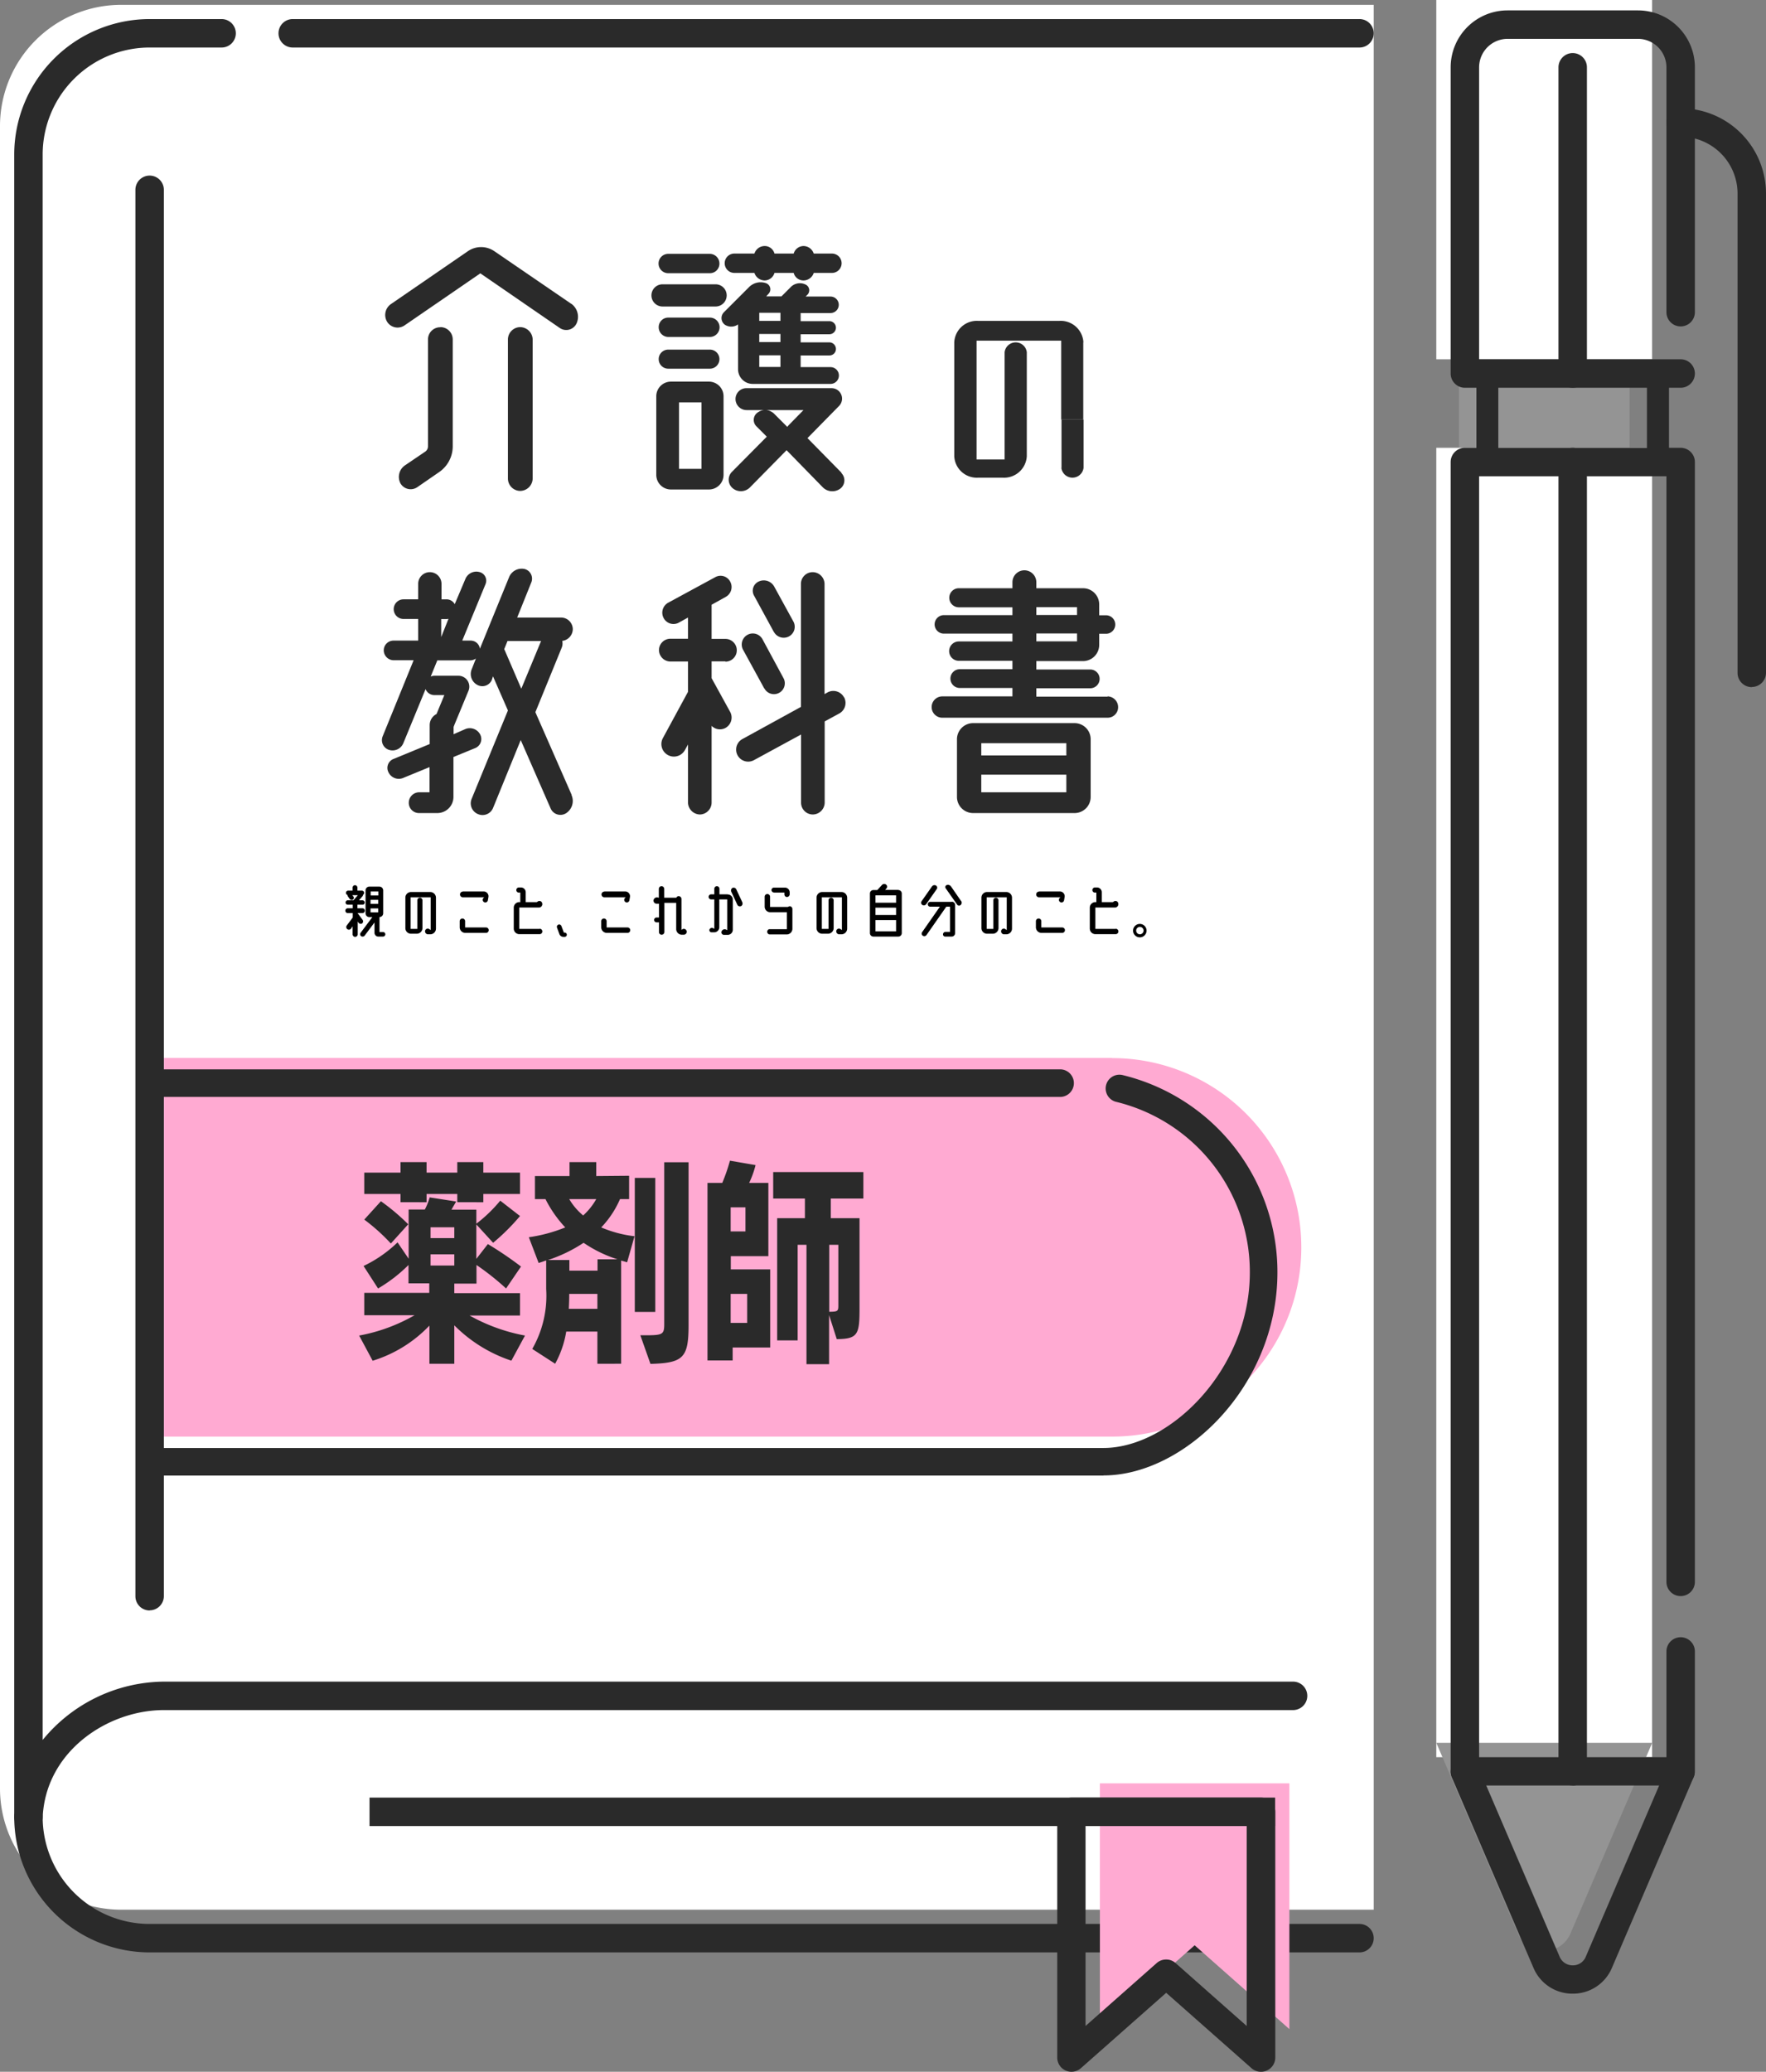
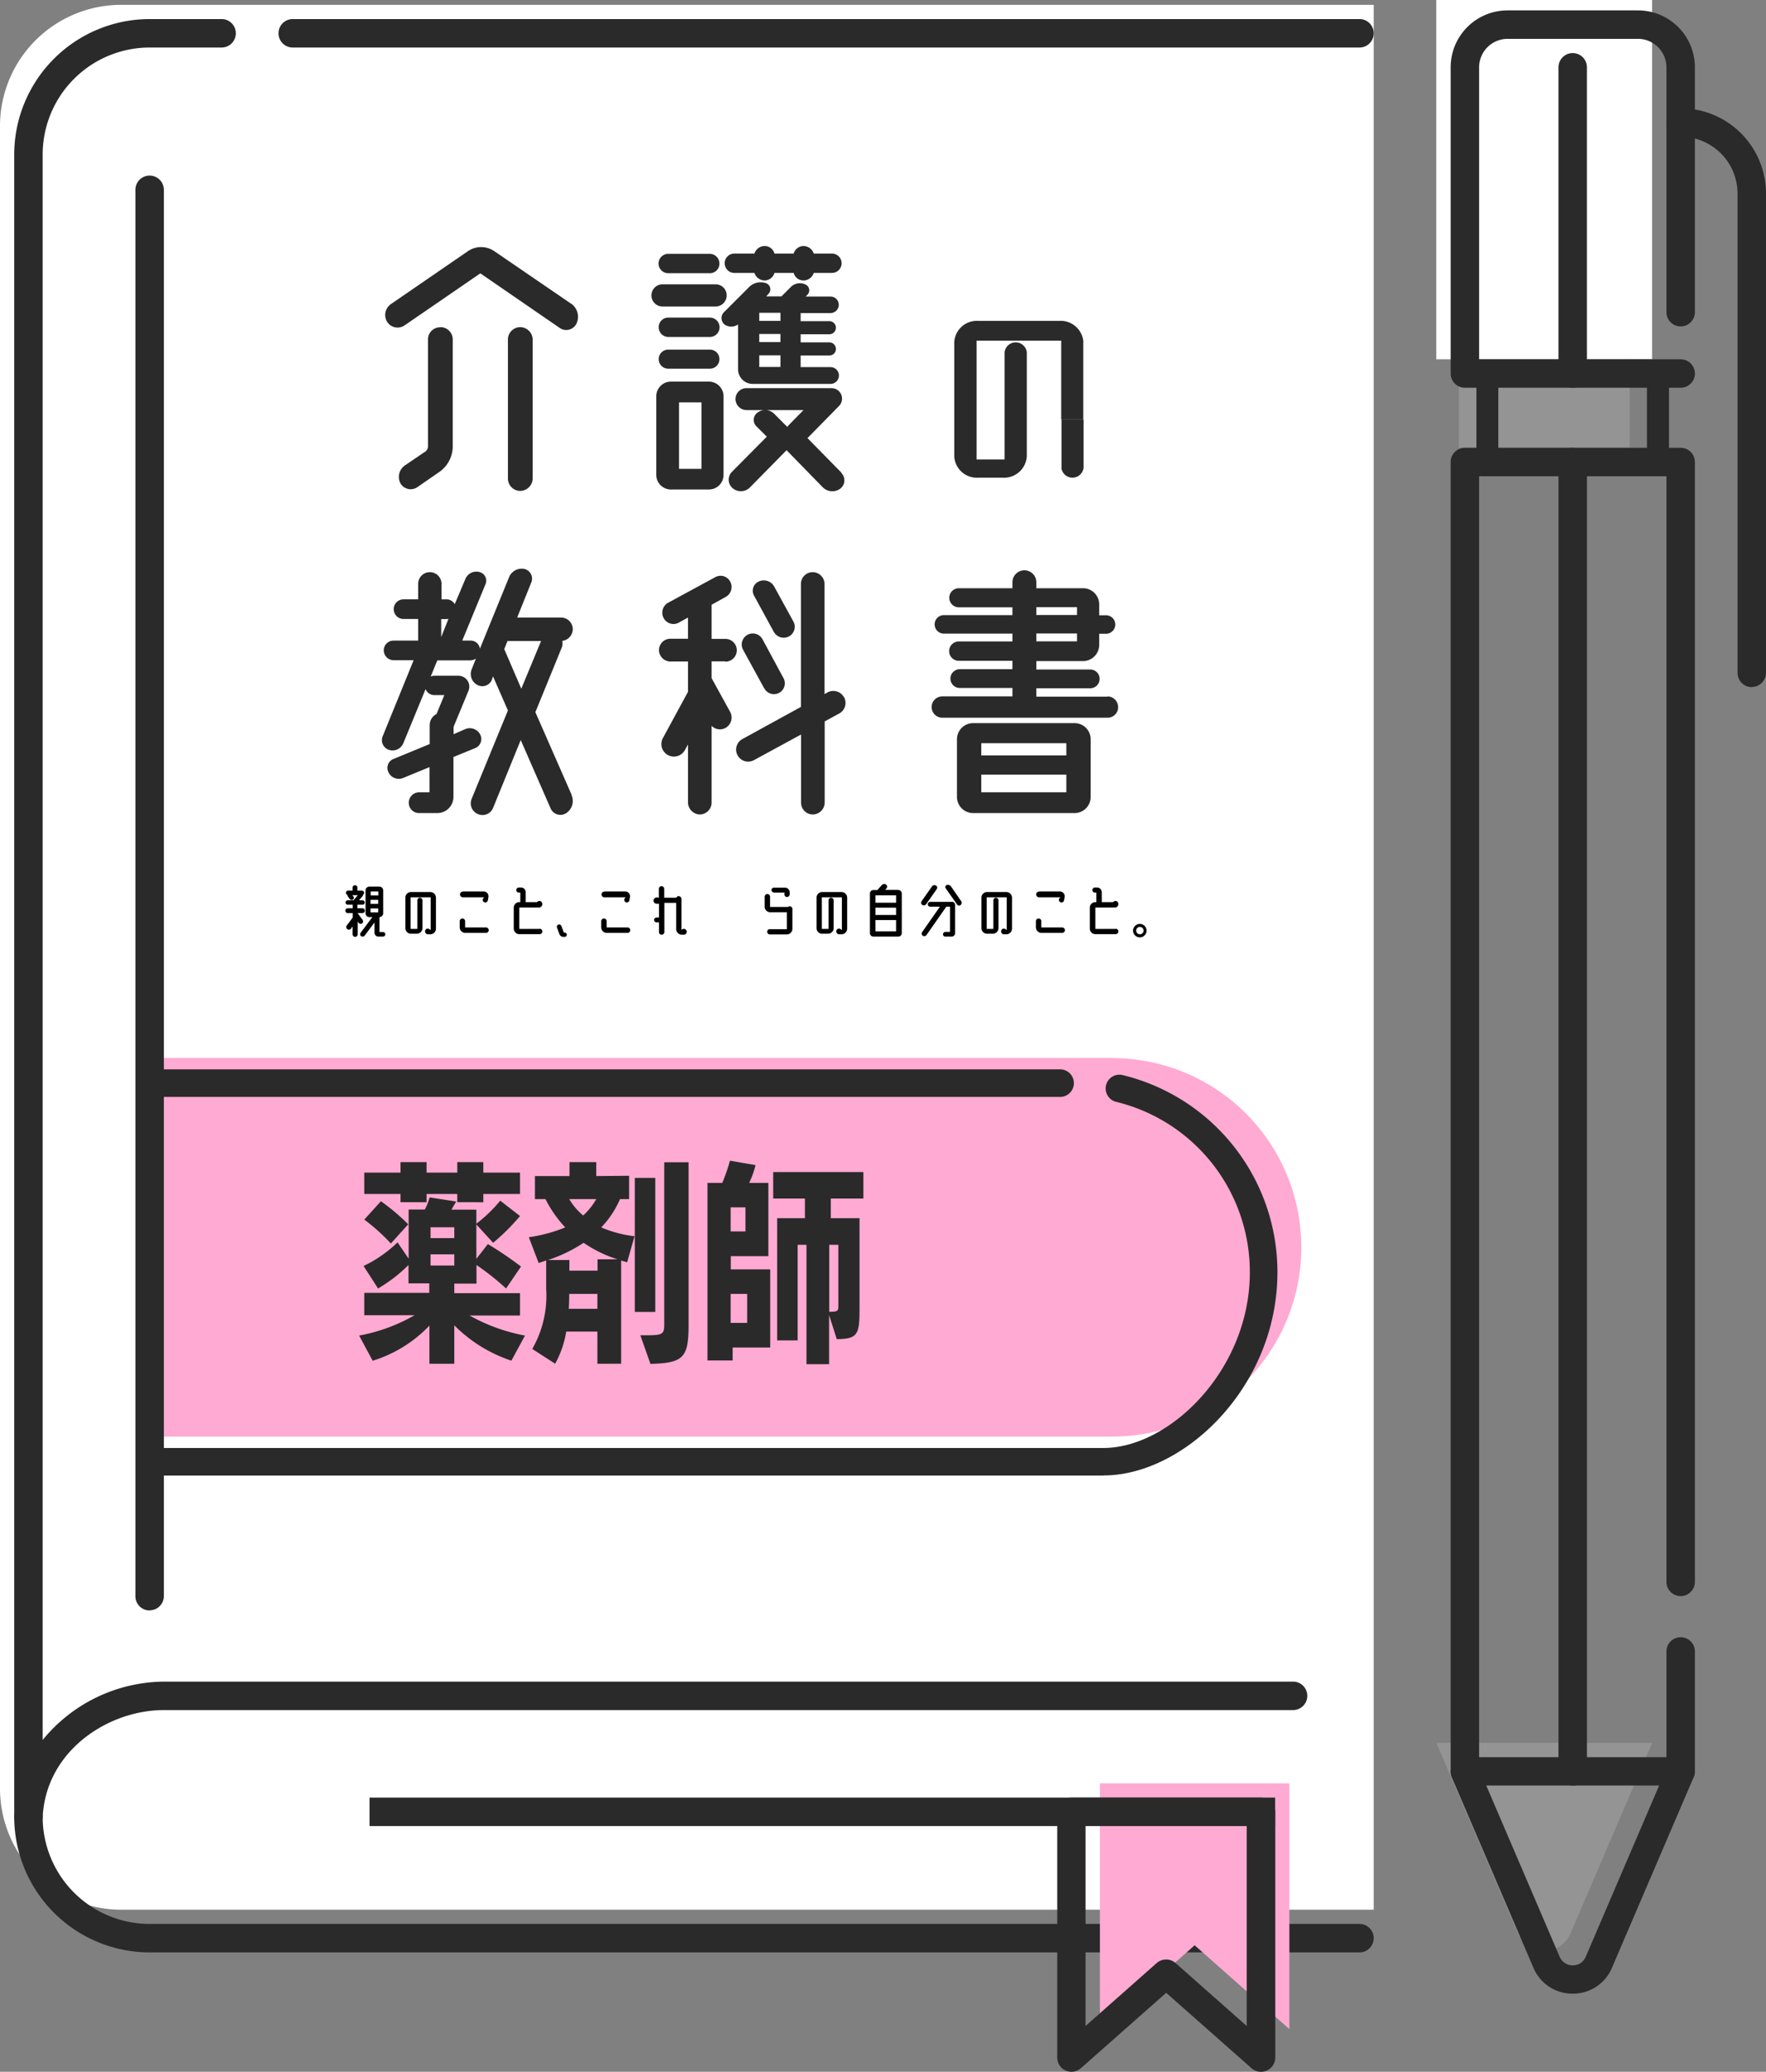
<svg xmlns="http://www.w3.org/2000/svg" width="124.16" height="145.6" viewBox="0 0 124.16 145.6">
  <rect x="0" y="0" width="124.16" height="145.6" fill="#808080" stroke="none" />
  <defs>
    <clipPath id="clip-path">
      <rect id="長方形_17610" data-name="長方形 17610" width="94.74" height="41.83" transform="translate(20.83 65.88)" fill="none" />
    </clipPath>
  </defs>
  <g id="layout" transform="translate(-10.65)">
    <g id="グループ_12278" data-name="グループ 12278">
      <rect id="長方形_17607" data-name="長方形 17607" width="12" height="6.22" transform="translate(125.22 31.46) rotate(180)" fill="#949494" />
      <rect id="長方形_17608" data-name="長方形 17608" width="15.17" height="25.25" transform="translate(111.63)" fill="#fff" />
-       <rect id="長方形_17609" data-name="長方形 17609" width="15.17" height="92.02" transform="translate(111.63 31.47)" fill="#fff" />
      <path id="パス_39303" data-name="パス 39303" d="M126.81,122.48l-5.75,13.41a2,2,0,0,1-3.68,0l-5.75-13.41" fill="#949494" />
      <g id="グループ_12277" data-name="グループ 12277">
        <path id="パス_39304" data-name="パス 39304" d="M10.65,125.69V8.86A8.521,8.521,0,0,1,19.17.34h88.06V134.21H19.17a8.521,8.521,0,0,1-8.52-8.52h0" fill="#fff" />
        <g id="グループ_12273" data-name="グループ 12273">
          <g id="グループ_12269" data-name="グループ 12269">
            <g id="グループ_12267" data-name="グループ 12267">
              <g id="グループ_12266" data-name="グループ 12266">
                <path id="パス_39305" data-name="パス 39305" d="M50.82,21.35a1.127,1.127,0,0,1,.36,1.39.8.8,0,0,1-1.16.32l-5.6-3.85-5.33,3.66a.868.868,0,0,1-1.22-.25.929.929,0,0,1,.25-1.24l5.43-3.73a1.644,1.644,0,0,1,1.85,0l5.41,3.7Zm-9.2,1.64a.866.866,0,0,1,.86.86v7.54a2.2,2.2,0,0,1-.93,1.77l-1.58,1.09a.83.83,0,0,1-1.16-.27.982.982,0,0,1,.29-1.26l1.43-.97a.453.453,0,0,0,.21-.38V23.86A.854.854,0,0,1,41.6,23Zm5.6,0a.888.888,0,0,1,.88.88v9.75a.888.888,0,0,1-.88.88.871.871,0,0,1-.86-.88V23.87A.871.871,0,0,1,47.22,22.99Z" fill="#2a2a2a" />
                <path id="パス_39306" data-name="パス 39306" d="M60.96,21.54H57.23a.78.78,0,0,1,0-1.56h3.73a.78.78,0,0,1,0,1.56Zm-.47,5.28a1.029,1.029,0,0,1,1.03,1.03v5.52a1.029,1.029,0,0,1-1.03,1.03H57.82a1.029,1.029,0,0,1-1.03-1.03V27.85a1.029,1.029,0,0,1,1.03-1.03h2.67ZM57.63,19.2a.68.68,0,0,1,0-1.36h2.93a.681.681,0,0,1,.67.69.67.67,0,0,1-.67.67Zm2.93,3.12a.68.68,0,0,1,0,1.36H57.63a.681.681,0,0,1-.67-.69.67.67,0,0,1,.67-.67Zm0,2.25a.67.67,0,0,1,0,1.34H57.63a.67.67,0,0,1,0-1.34Zm-.59,8.38V28.28H58.39v4.67ZM62.54,22.8a.829.829,0,0,1-.93.02.581.581,0,0,1-.08-.86l1.77-1.77a1.148,1.148,0,0,1,1.2-.29.456.456,0,0,1,.17.76l-.15.17h1.07l.63-.63a.9.9,0,0,1,1.05-.21.446.446,0,0,1,.15.72l-.13.13h1.75a.58.58,0,0,1,0,1.16h-2.1v.57h2.02a.46.46,0,1,1,0,.92H66.94v.57h2.02a.465.465,0,0,1,.46.46.453.453,0,0,1-.46.46H66.94v.82h2.1a.59.59,0,0,1,0,1.18H63.57a1.029,1.029,0,0,1-1.03-1.03V22.81Zm-.26-3.62a.68.68,0,0,1,0-1.36h1.41a.759.759,0,0,1,.72-.53.711.711,0,0,1,.69.53h1.35a.732.732,0,0,1,.69-.53.766.766,0,0,1,.72.53h1.28a.68.68,0,1,1,0,1.36H67.86a.759.759,0,0,1-.72.53.711.711,0,0,1-.69-.53H65.1a.732.732,0,0,1-.69.53.766.766,0,0,1-.72-.53H62.28ZM69.8,33.24a.732.732,0,0,1-.06,1.09.944.944,0,0,1-1.24-.08l-2.55-2.61-2.57,2.61a.9.9,0,0,1-1.22.06.781.781,0,0,1-.06-1.14l2.23-2.25.23-.23-.74-.74a.632.632,0,0,1,.11-.97.9.9,0,0,1,1.16.11L66,30a1.488,1.488,0,0,1,.11-.13l1.03-1.05h-4a.781.781,0,0,1-.78-.78.764.764,0,0,1,.78-.76H69.1a.735.735,0,0,1,.53,1.26l-2.21,2.25,2.4,2.44ZM64.03,22.55h1.49v-.57H64.03Zm1.49,1.49v-.57H64.03v.57Zm0,1.75v-.82H64.03v.82Z" fill="#2a2a2a" />
                <path id="パス_39307" data-name="パス 39307" d="M50.83,55.87a1.026,1.026,0,0,1-.38,1.28.748.748,0,0,1-1.09-.34l-2.1-4.8-1.94,4.76a.8.8,0,0,1-1.07.44.816.816,0,0,1-.44-1.07l2.55-6.21-1.05-2.4-.08.25a.729.729,0,0,1-1.01.36.867.867,0,0,1-.4-1.12l.29-.74a.732.732,0,0,1-.4.13H41.39a.509.509,0,0,1-.04.11l-.42,1.03a.6.6,0,0,1,.27-.06h1.7a.765.765,0,0,1,.69,1.05l-1.01,2.44s-.02.06-.04.11v.51l.82-.36a.823.823,0,0,1,1.05.38.687.687,0,0,1-.34.95l-1.54.63v2.82a1.135,1.135,0,0,1-1.14,1.12H40.11a.717.717,0,0,1-.72-.72.734.734,0,0,1,.72-.74h.74V53.91L39,54.67a.8.8,0,0,1-1.03-.38.673.673,0,0,1,.34-.95l2.55-1.05V50.96a.872.872,0,0,1,.48-.78l.55-1.33H41.2a.668.668,0,0,1-.63-.42l-1.56,3.79A.821.821,0,0,1,38,52.7a.718.718,0,0,1-.44-.97l2.17-5.33H38.32a.7.7,0,0,1-.69-.69.685.685,0,0,1,.69-.69h1.73V43.5H39.02a.69.69,0,1,1,0-1.38h1.03V41.03a.82.82,0,0,1,1.64,0v1.09h.34a.661.661,0,0,1,.59.34l.74-1.75a.834.834,0,0,1,.99-.51.624.624,0,0,1,.44.84l-1.64,3.98h.57a.654.654,0,0,1,.67.57l2.06-5.05a.958.958,0,0,1,1.09-.55.7.7,0,0,1,.46.95l-.99,2.46H50.1a.824.824,0,0,1,.82.82.841.841,0,0,1-.74.82.8.8,0,0,1-.04.48l-1.85,4.53,2.55,5.81ZM42.01,43.51h-.34v1.26l.51-1.28A1.3,1.3,0,0,1,42.01,43.51Zm4.11,2.15L47.3,48.4l1.39-3.35H46.33l-.23.57a.062.062,0,0,0,.02.04Z" fill="#2a2a2a" />
                <path id="パス_39308" data-name="パス 39308" d="M61.65,46.48h-.97v1.18l1.31,2.38a.835.835,0,0,1-.34,1.12.819.819,0,0,1-.97-.15V56.4a.841.841,0,0,1-.82.84.858.858,0,0,1-.84-.84V52.32l-.21.38a.881.881,0,1,1-1.56-.82l1.77-3.26V46.49H57.76a.812.812,0,0,1-.78-.8.8.8,0,0,1,.78-.8h1.26V43.4l-.65.36a.782.782,0,0,1-1.07-.34.8.8,0,0,1,.34-1.07l3.3-1.79a.764.764,0,0,1,1.05.32.792.792,0,0,1-.32,1.07l-.99.55v2.4h.97a.8.8,0,0,1,0,1.6ZM70,49.01a.847.847,0,0,1-.36,1.14l-1.01.55v5.7a.845.845,0,0,1-.84.84.828.828,0,0,1-.82-.84V51.62l-3.33,1.81a.845.845,0,1,1-.78-1.5l4.1-2.25V41.03a.824.824,0,0,1,.82-.82.841.841,0,0,1,.84.82v7.75l.23-.13a.853.853,0,0,1,1.14.36Zm-5.62-.63-1.49-2.72a.776.776,0,1,1,1.37-.73l1.47,2.72a.763.763,0,1,1-1.34.73Zm.68-3.96-1.39-2.55a.708.708,0,0,1,.34-1.01.839.839,0,0,1,1.07.36l1.35,2.46a.769.769,0,0,1-.32,1.05.787.787,0,0,1-1.05-.32Z" fill="#2a2a2a" />
                <path id="パス_39309" data-name="パス 39309" d="M88.52,48.94a.756.756,0,0,1,.74.76.738.738,0,0,1-.74.74H76.9a.75.75,0,0,1,0-1.5h4.93v-.59h-3.7a.66.66,0,1,1,0-1.32h3.7v-.59H78.06a.68.68,0,0,1,0-1.36h3.77v-.55H77.01a.65.65,0,0,1,0-1.3h4.82v-.55H78.06a.67.67,0,1,1,0-1.34h3.77v-.42a.84.84,0,1,1,1.68,0v.42h3.28a1.135,1.135,0,0,1,1.14,1.12v.78h.48a.65.65,0,0,1,0,1.3h-.48v.78a1.139,1.139,0,0,1-1.14,1.14H83.51v.59H87.3a.66.66,0,1,1,0,1.32H83.51v.59h5.01Zm-2.31,1.88a1.131,1.131,0,0,1,1.12,1.12v4.08a1.131,1.131,0,0,1-1.12,1.12H79.07a1.135,1.135,0,0,1-1.14-1.12V51.94a1.135,1.135,0,0,1,1.14-1.12h7.14Zm-.59,1.41H79.64v.86h5.98Zm-5.98,3.45h5.98V54.44H79.64Zm3.87-13.01v.55h2.86v-.55Zm0,1.85v.55h2.86v-.55Z" fill="#2a2a2a" />
              </g>
              <path id="パス_39310" data-name="パス 39310" d="M85.27,32.88a.786.786,0,0,0,1.56,0V29.49H85.28v3.39Z" fill="#2a2a2a" />
              <path id="パス_39311" data-name="パス 39311" d="M86.82,24.05a1.6,1.6,0,0,0-1.69-1.5H79.41a1.586,1.586,0,0,0-1.67,1.5v8.02a1.586,1.586,0,0,0,1.67,1.5h1.74a1.6,1.6,0,0,0,1.69-1.5V24.75a.786.786,0,0,0-1.56,0v7.54H79.31V23.94h5.95v5.55h1.55V24.06Z" fill="#2a2a2a" />
            </g>
            <g id="グループ_12268" data-name="グループ 12268">
              <path id="パス_39312" data-name="パス 39312" d="M36.12,64.89a.188.188,0,0,1-.26-.04l-.06-.09v.9a.18.18,0,0,1-.36,0V65.1l-.11.16a.186.186,0,1,1-.3-.22l.42-.56v-.31H35.1a.17.17,0,0,1,0-.34h.35v-.25H35.1a.155.155,0,1,1,0-.31h.4l.31-.36h-.39l.08.1a.148.148,0,0,1-.04.21.17.17,0,0,1-.22-.04L35.11,63a.405.405,0,0,1-.03-.1.163.163,0,0,1-.11-.15.158.158,0,0,1,.16-.16h.31v-.21a.169.169,0,0,1,.17-.17.175.175,0,0,1,.17.17v.21h.31a.158.158,0,0,1,.16.16.184.184,0,0,1-.08.14.116.116,0,0,1-.04.1l-.24.28h.24a.164.164,0,0,1,.16.16.15.15,0,0,1-.16.15h-.35v.25h.35a.17.17,0,0,1,0,.34h-.34l.35.47a.182.182,0,0,1-.04.26Zm1.46.61a.16.16,0,0,1,0,.32h-.34a.265.265,0,0,1-.26-.26v-.73l-.69.92a.187.187,0,0,1-.25.04.163.163,0,0,1-.04-.23l.83-1.11h-.22a.265.265,0,0,1-.26-.26V62.57a.265.265,0,0,1,.26-.26h.72a.265.265,0,0,1,.26.26v1.62a.265.265,0,0,1-.26.26h0V65.5h.25Zm-.33-2.85h-.54v.28h.54Zm-.55.59v.28h.54v-.28Zm0,.6v.28h.54v-.28H36.7Z" />
              <path id="パス_39313" data-name="パス 39313" d="M40.9,62.69a.4.4,0,0,1,.4.4v2.17a.4.4,0,0,1-.4.4h-.16a.208.208,0,0,1-.2-.26.192.192,0,0,1,.3-.1l.09.06v-2.3H39.52v2.22h.47V63.27a.179.179,0,0,1,.18-.18.186.186,0,0,1,.18.18v1.95a.4.4,0,0,1-.4.4h-.41a.393.393,0,0,1-.39-.4V63.09a.393.393,0,0,1,.39-.4h1.35Z" />
              <path id="パス_39314" data-name="パス 39314" d="M43.35,65.18h1.47a.19.19,0,0,1,0,.38H43.37a.393.393,0,0,1-.4-.39v-.43a.19.19,0,1,1,.38,0v.44Zm-.17-2.53h1.48a.337.337,0,0,1,.33.39l-.04.23a.183.183,0,1,1-.3-.17l.05-.04H43.19a.2.2,0,1,1,0-.4Z" />
              <path id="パス_39315" data-name="パス 39315" d="M48.59,65.27a.19.19,0,0,1,0,.38H47.17a.393.393,0,0,1-.4-.39V63.79a.387.387,0,0,1,.4-.39h.06v-.67h-.1a.18.18,0,1,1,0-.36h.15a.333.333,0,0,1,.33.33v.7h.78l.06-.04a.2.2,0,0,1,.32.12.24.24,0,0,1-.24.3H47.16v1.5H48.6Z" />
              <path id="パス_39316" data-name="パス 39316" d="M50.29,65.54h.06a.15.15,0,1,1,0,.3h-.08a.3.3,0,0,1-.3-.22l-.16-.43a.164.164,0,1,1,.31-.11l.17.45Z" />
              <path id="パス_39317" data-name="パス 39317" d="M53.3,65.18h1.47a.19.19,0,0,1,0,.38H53.32a.393.393,0,0,1-.4-.39v-.43a.19.19,0,1,1,.38,0v.44Zm-.17-2.53h1.48a.337.337,0,0,1,.33.39l-.04.23a.183.183,0,1,1-.3-.17l.05-.04H53.14a.2.2,0,1,1,0-.4Z" />
              <path id="パス_39318" data-name="パス 39318" d="M58.92,65.4a.215.215,0,0,1-.2.29h-.13a.4.4,0,0,1-.4-.4V63.45h-.83V65.5a.19.19,0,0,1-.19.19.184.184,0,0,1-.19-.19v-.68h-.17a.17.17,0,1,1,0-.34h.17v-.97h-.17a.215.215,0,0,1-.2-.29.249.249,0,0,1,.36-.12h0v-.63a.19.19,0,0,1,.38,0v.62h.85a.175.175,0,0,1,.17-.11.2.2,0,0,1,.19.19v2.19l.03-.03a.2.2,0,0,1,.32.07Z" />
-               <path id="パス_39319" data-name="パス 39319" d="M61.81,62.86a.359.359,0,0,1,.36.36v2.12a.359.359,0,0,1-.36.36h-.26a.18.18,0,0,1-.17-.24.234.234,0,0,1,.32-.13l.08.04V63.21h-.56v1.95a.356.356,0,0,1-.35.36h-.2a.152.152,0,0,1-.14-.2.187.187,0,0,1,.26-.09l.08.05V63.21h-.22a.18.18,0,0,1,0-.36h.22v-.39a.18.18,0,0,1,.36,0v.39h.58Zm1.03.56a.207.207,0,0,1-.09.26.2.2,0,0,1-.26-.09l-.43-.93a.211.211,0,0,1,.09-.26.207.207,0,0,1,.26.09l.43.92Z" />
              <path id="パス_39320" data-name="パス 39320" d="M66.16,63.69a.192.192,0,0,1,.2.19v1.39a.4.4,0,0,1-.4.4H64.78a.184.184,0,0,1-.19-.19.176.176,0,0,1,.19-.18h1.19V64.11H64.8a.393.393,0,0,1-.39-.4v-.69a.19.19,0,0,1,.38,0v.72h1.25a.341.341,0,0,1,.13-.05Zm-1.1-.97a.17.17,0,1,1,0-.34h.78a.333.333,0,0,1,.33.33v.14a.2.2,0,0,1-.19.19.182.182,0,0,1-.18-.19v-.12h-.73Z" />
              <path id="パス_39321" data-name="パス 39321" d="M69.81,62.69a.4.4,0,0,1,.4.4v2.17a.4.4,0,0,1-.4.4h-.16a.208.208,0,0,1-.2-.26.192.192,0,0,1,.3-.1l.09.06v-2.3H68.43v2.22h.47V63.27a.179.179,0,0,1,.18-.18.186.186,0,0,1,.18.18v1.95a.4.4,0,0,1-.4.4h-.41a.393.393,0,0,1-.39-.4V63.09a.393.393,0,0,1,.39-.4H69.8Z" />
              <path id="パス_39322" data-name="パス 39322" d="M73.81,62.55a.243.243,0,0,1,.24.24v2.79a.243.243,0,0,1-.24.24H72.05a.243.243,0,0,1-.24-.24V62.79a.243.243,0,0,1,.24-.24h.28l.33-.36a.216.216,0,0,1,.29-.02.191.191,0,0,1,.02.27l-.09.1h.93Zm-.16.37H72.2v.52h1.45Zm-1.45.87v.51h1.45v-.51H72.2Zm0,1.66h1.45v-.79H72.2Z" />
              <path id="パス_39323" data-name="パス 39323" d="M75.49,63.59a.178.178,0,0,1-.05-.25l.73-1.04a.218.218,0,0,1,.28-.07.171.171,0,0,1,.06.25l-.75,1.07a.2.2,0,0,1-.26.05Zm2.07-.22a.237.237,0,0,1,.24.24v1.97a.243.243,0,0,1-.24.24h-.45a.152.152,0,0,1-.16-.16.175.175,0,0,1,.17-.17h.32V63.72h-.26l-1.39,1.99a.19.19,0,0,1-.26.05.178.178,0,0,1-.05-.25l1.25-1.79h-.68a.17.17,0,0,1,0-.34h1.52Zm.66-.06a.216.216,0,0,1-.03.29.162.162,0,0,1-.25-.03l-.8-1.14a.148.148,0,0,1,.07-.23.267.267,0,0,1,.29.08l.71,1.03Z" />
              <path id="パス_39324" data-name="パス 39324" d="M81.4,62.69a.4.4,0,0,1,.4.4v2.17a.4.4,0,0,1-.4.4h-.16a.208.208,0,0,1-.2-.26.192.192,0,0,1,.3-.1l.09.06v-2.3H80.02v2.22h.47V63.27a.179.179,0,0,1,.18-.18.186.186,0,0,1,.18.18v1.95a.4.4,0,0,1-.4.4h-.41a.393.393,0,0,1-.39-.4V63.09a.393.393,0,0,1,.39-.4h1.35Z" />
              <path id="パス_39325" data-name="パス 39325" d="M83.86,65.18h1.47a.19.19,0,0,1,0,.38H83.88a.393.393,0,0,1-.4-.39v-.43a.19.19,0,0,1,.38,0v.44Zm-.17-2.53h1.48a.337.337,0,0,1,.33.39l-.04.23a.183.183,0,1,1-.3-.17l.05-.04H83.7a.2.2,0,0,1,0-.4Z" />
              <path id="パス_39326" data-name="パス 39326" d="M89.09,65.27a.19.19,0,0,1,0,.38H87.67a.393.393,0,0,1-.4-.39V63.79a.387.387,0,0,1,.4-.39h.06v-.67h-.1a.18.18,0,0,1,0-.36h.15a.333.333,0,0,1,.33.33v.7h.78l.06-.04a.2.2,0,0,1,.32.12.24.24,0,0,1-.24.3H87.66v1.5H89.1Z" />
              <path id="パス_39327" data-name="パス 39327" d="M90.79,64.93a.476.476,0,0,1,.47.47.475.475,0,1,1-.95,0A.478.478,0,0,1,90.79,64.93Zm0,.21a.258.258,0,0,0-.26.26.26.26,0,1,0,.26-.26Z" />
            </g>
          </g>
          <g id="グループ_12272" data-name="グループ 12272" clip-path="url(#clip-path)">
            <g id="グループ_12271" data-name="グループ 12271">
              <g id="グループ_11138" data-name="グループ 11138">
                <g id="グループ_11136" data-name="グループ 11136">
                  <path id="パス_36496" data-name="パス 36496" d="M86.19,76.74H14.27A13.294,13.294,0,0,0,.97,90.04h0a13.3,13.3,0,0,0,13.3,13.31H86.19a13.294,13.294,0,0,0,13.3-13.3h0a13.294,13.294,0,0,0-13.3-13.3h0" fill="#fff" />
                  <path id="パス_36497" data-name="パス 36497" d="M88.84,74.35H16.92a13.294,13.294,0,0,0-13.3,13.3h0a13.3,13.3,0,0,0,13.3,13.31H88.84a13.29,13.29,0,0,0,13.3-13.28v-.02h0a13.294,13.294,0,0,0-13.3-13.3h0" fill="#ffaad2" />
                  <path id="パス_39328" data-name="パス 39328" d="M88.24,103.7H22.23a.97.97,0,0,1,0-1.94h66c4.66,0,10.29-5.5,10.29-12.34A12.3,12.3,0,0,0,89.1,77.43a.968.968,0,0,1,.46-1.88,14.239,14.239,0,0,1,10.9,13.87c0,8.04-6.57,14.27-12.22,14.27Z" fill="#2a2a2a" />
                  <path id="パス_39329" data-name="パス 39329" d="M14.27,103.69a14.27,14.27,0,0,1,0-28.54H85.18a.97.97,0,0,1,0,1.94H14.27a12.335,12.335,0,1,0,.01,24.67.97.97,0,0,1,.01,1.94Z" fill="#2a2a2a" />
                </g>
              </g>
              <g id="グループ_12270" data-name="グループ 12270">
                <path id="パス_39330" data-name="パス 39330" d="M46.59,95.62a10.151,10.151,0,0,1-4-2.48v2.7H40.84V93.16a9.284,9.284,0,0,1-3.99,2.47l-.95-1.77a12.243,12.243,0,0,0,3.9-1.43H36.26V90.86h4.57v-.67H39.37V88.9a10.542,10.542,0,0,1-2.14,1.65l-1.02-1.58a8.964,8.964,0,0,0,2.39-1.66l.78,1.15V85h1.14a4.546,4.546,0,0,0,.34-.85l1.86.29-.33.57h1.75V86a10.166,10.166,0,0,0,1.68-1.62l1.39,1.08a15.159,15.159,0,0,1-1.89,1.88l-1.18-1.29v2.42l.81-1.04a25.551,25.551,0,0,1,2.33,1.58l-1.05,1.54a18.661,18.661,0,0,0-2.08-1.65v1.31H42.59v.67h4.62v1.57H43.66a12.7,12.7,0,0,0,3.9,1.41l-.96,1.77ZM44.63,83.91v.58H42.8v-.58H40.64v.58H38.81v-.58H36.26v-1.5h2.55v-.74h1.83v.74H42.8v-.74h1.83v.74h2.58v1.5H44.63Zm-6.5,3.48a13.575,13.575,0,0,0-1.87-1.68l1.17-1.29a14.893,14.893,0,0,1,1.92,1.62l-1.22,1.35Zm4.46-1.14H40.92v.76h1.67Zm0,1.9H40.92v.79h1.67Z" fill="#2a2a2a" />
                <path id="パス_39331" data-name="パス 39331" d="M52.65,95.83V93.58H50.46a7.05,7.05,0,0,1-.78,2.26L48.07,94.8a7.512,7.512,0,0,0,.98-4.21V88.58l-.53.18-.69-1.81a10.861,10.861,0,0,0,2.56-.69A8.456,8.456,0,0,1,49,84.27h-.74V82.65h2.43v-.98h1.88v.98l2.31-.02v1.64h-.64a6.772,6.772,0,0,1-1.32,1.99,8.491,8.491,0,0,0,2.34.62l-.52,1.83-.42-.12v7.25H52.65Zm0-7.33h1.41a9.059,9.059,0,0,1-2.38-1.16,10.351,10.351,0,0,1-2.5,1.21h1.5v.75h1.98v-.81Zm0,2.43H50.67c0,.33-.01.69-.03,1.05h2.01Zm-1.98-6.66a4.392,4.392,0,0,0,.98,1.15,4.6,4.6,0,0,0,.92-1.15H50.68Zm4.61,7.93V82.78h1.44V92.2Zm.39,1.64h.36c1.21,0,1.32-.06,1.32-.79V81.68h1.71V93.15c0,2.28-.38,2.64-2.68,2.7l-.71-2.01Z" fill="#2a2a2a" />
                <path id="パス_39332" data-name="パス 39332" d="M62.16,94.69v.92H60.39V83.13h1.04a12.8,12.8,0,0,0,.54-1.56l1.8.31a6.546,6.546,0,0,1-.45,1.25h1.35v5.15H62.03v.93H64.8V94.7H62.16Zm.9-9.84H62.02v1.69h1.04Zm.12,6.08H62.02v2.04h1.16Zm4.17,4.93V87.48h-.62V94.2H65.29V85.61h1.95V84.23H65.01V82.37h6.34v1.86H69.06v1.38h2.02v6.37c0,1.8-.12,2.12-1.6,2.13l-.54-1.69v3.45H67.35Zm2.24-8.38h-.64v4.71c.57-.01.64-.03.64-.42Z" fill="#2a2a2a" />
              </g>
            </g>
          </g>
        </g>
        <g id="グループ_12274" data-name="グループ 12274">
          <path id="パス_39333" data-name="パス 39333" d="M121.22,140.11h0a2.966,2.966,0,0,1-2.76-1.82l-5.75-13.41a1,1,0,0,1,1.84-.78l5.75,13.41a.988.988,0,0,0,.92.61h0a.971.971,0,0,0,.92-.61l5.75-13.41a1,1,0,0,1,1.84.78l-5.75,13.41a2.966,2.966,0,0,1-2.76,1.82Z" fill="#2a2a2a" />
          <path id="パス_39334" data-name="パス 39334" d="M128.81,125.48H113.64a1,1,0,0,1-1-1V32.47a1,1,0,0,1,1-1h15.17a1,1,0,0,1,1,1v78.7a1,1,0,1,1-2,0V33.47H114.64v90.02h13.17v-7.43a1,1,0,0,1,2,0v8.43a1,1,0,0,1-1,1Z" fill="#2a2a2a" />
          <path id="パス_39335" data-name="パス 39335" d="M128.81,27.25H113.64a1,1,0,0,1-1-1V4.73a4,4,0,0,1,4-4h9.17a4,4,0,0,1,4,4V21.94a1,1,0,1,1-2,0V4.73a2.006,2.006,0,0,0-2-2h-9.17a2.006,2.006,0,0,0-2,2V25.25h14.17a1,1,0,0,1,0,2Z" fill="#2a2a2a" />
          <path id="パス_39336" data-name="パス 39336" d="M133.81,48.29a1,1,0,0,1-1-1V13.61a4,4,0,0,0-4-4,1,1,0,0,1,0-2,6,6,0,0,1,6,6V47.28a1,1,0,0,1-1,1Z" fill="#2a2a2a" />
          <path id="パス_39337" data-name="パス 39337" d="M127.22,33.24h-12a.77.77,0,0,1-.77-.77V26.25a.77.77,0,0,1,.77-.77h12a.77.77,0,0,1,.77.77v6.22A.77.77,0,0,1,127.22,33.24Zm-11.23-1.55h10.45V27.02H115.99Z" fill="#2a2a2a" />
          <path id="パス_39338" data-name="パス 39338" d="M121.22,125.48a1,1,0,0,1-1-1V32.47a1,1,0,0,1,2,0v92.02a1,1,0,0,1-1,1Z" fill="#2a2a2a" />
          <path id="パス_39339" data-name="パス 39339" d="M121.22,27.25a1,1,0,0,1-1-1V4.73a1,1,0,0,1,2,0V26.25A1,1,0,0,1,121.22,27.25Z" fill="#2a2a2a" />
        </g>
        <g id="グループ_12276" data-name="グループ 12276">
          <g id="グループ_12275" data-name="グループ 12275">
            <path id="パス_39340" data-name="パス 39340" d="M106.23,137.21H21.17a9.53,9.53,0,0,1-9.52-9.52,1,1,0,0,1,2,0,7.524,7.524,0,0,0,7.52,7.52h85.06a1,1,0,1,1,0,2Z" fill="#2a2a2a" />
            <path id="パス_39341" data-name="パス 39341" d="M101.3,142.6l-6.66-5.89-6.66,5.89V125.33H101.3Z" fill="#ffaad2" />
            <path id="パス_39342" data-name="パス 39342" d="M99.3,145.6a1,1,0,0,1-.66-.25l-6-5.3-6,5.3a1,1,0,0,1-1.66-.75V127.33a1,1,0,0,1,1-1H99.31a1,1,0,0,1,1,1V144.6a1,1,0,0,1-.59.91.978.978,0,0,1-.41.09Zm-6.66-7.89a.973.973,0,0,1,.66.25l5,4.42V128.33H86.97v14.05l5-4.42a.991.991,0,0,1,.66-.25Z" fill="#2a2a2a" />
            <path id="パス_39343" data-name="パス 39343" d="M21.17,113.18a1,1,0,0,1-1-1V13.34a1,1,0,1,1,2,0v98.83a1,1,0,0,1-1,1Z" fill="#2a2a2a" />
            <rect id="長方形_17611" data-name="長方形 17611" width="63.67" height="2" transform="translate(36.63 126.33)" fill="#2a2a2a" />
          </g>
          <path id="パス_39344" data-name="パス 39344" d="M106.23,3.34h-75a1,1,0,0,1,0-2h75a1,1,0,0,1,0,2Z" fill="#2a2a2a" />
          <path id="パス_39345" data-name="パス 39345" d="M12.65,128.69h-.02a1.006,1.006,0,0,1-.98-1V10.86a9.53,9.53,0,0,1,9.52-9.52h5.06a1,1,0,0,1,0,2H21.17a7.524,7.524,0,0,0-7.52,7.52V122.28a11.125,11.125,0,0,1,8.52-4.1h79.39a1,1,0,0,1,0,2H22.17c-3.94,0-8.32,2.89-8.52,7.56a1,1,0,0,1-1,.96Z" fill="#2a2a2a" />
        </g>
      </g>
    </g>
  </g>
</svg>